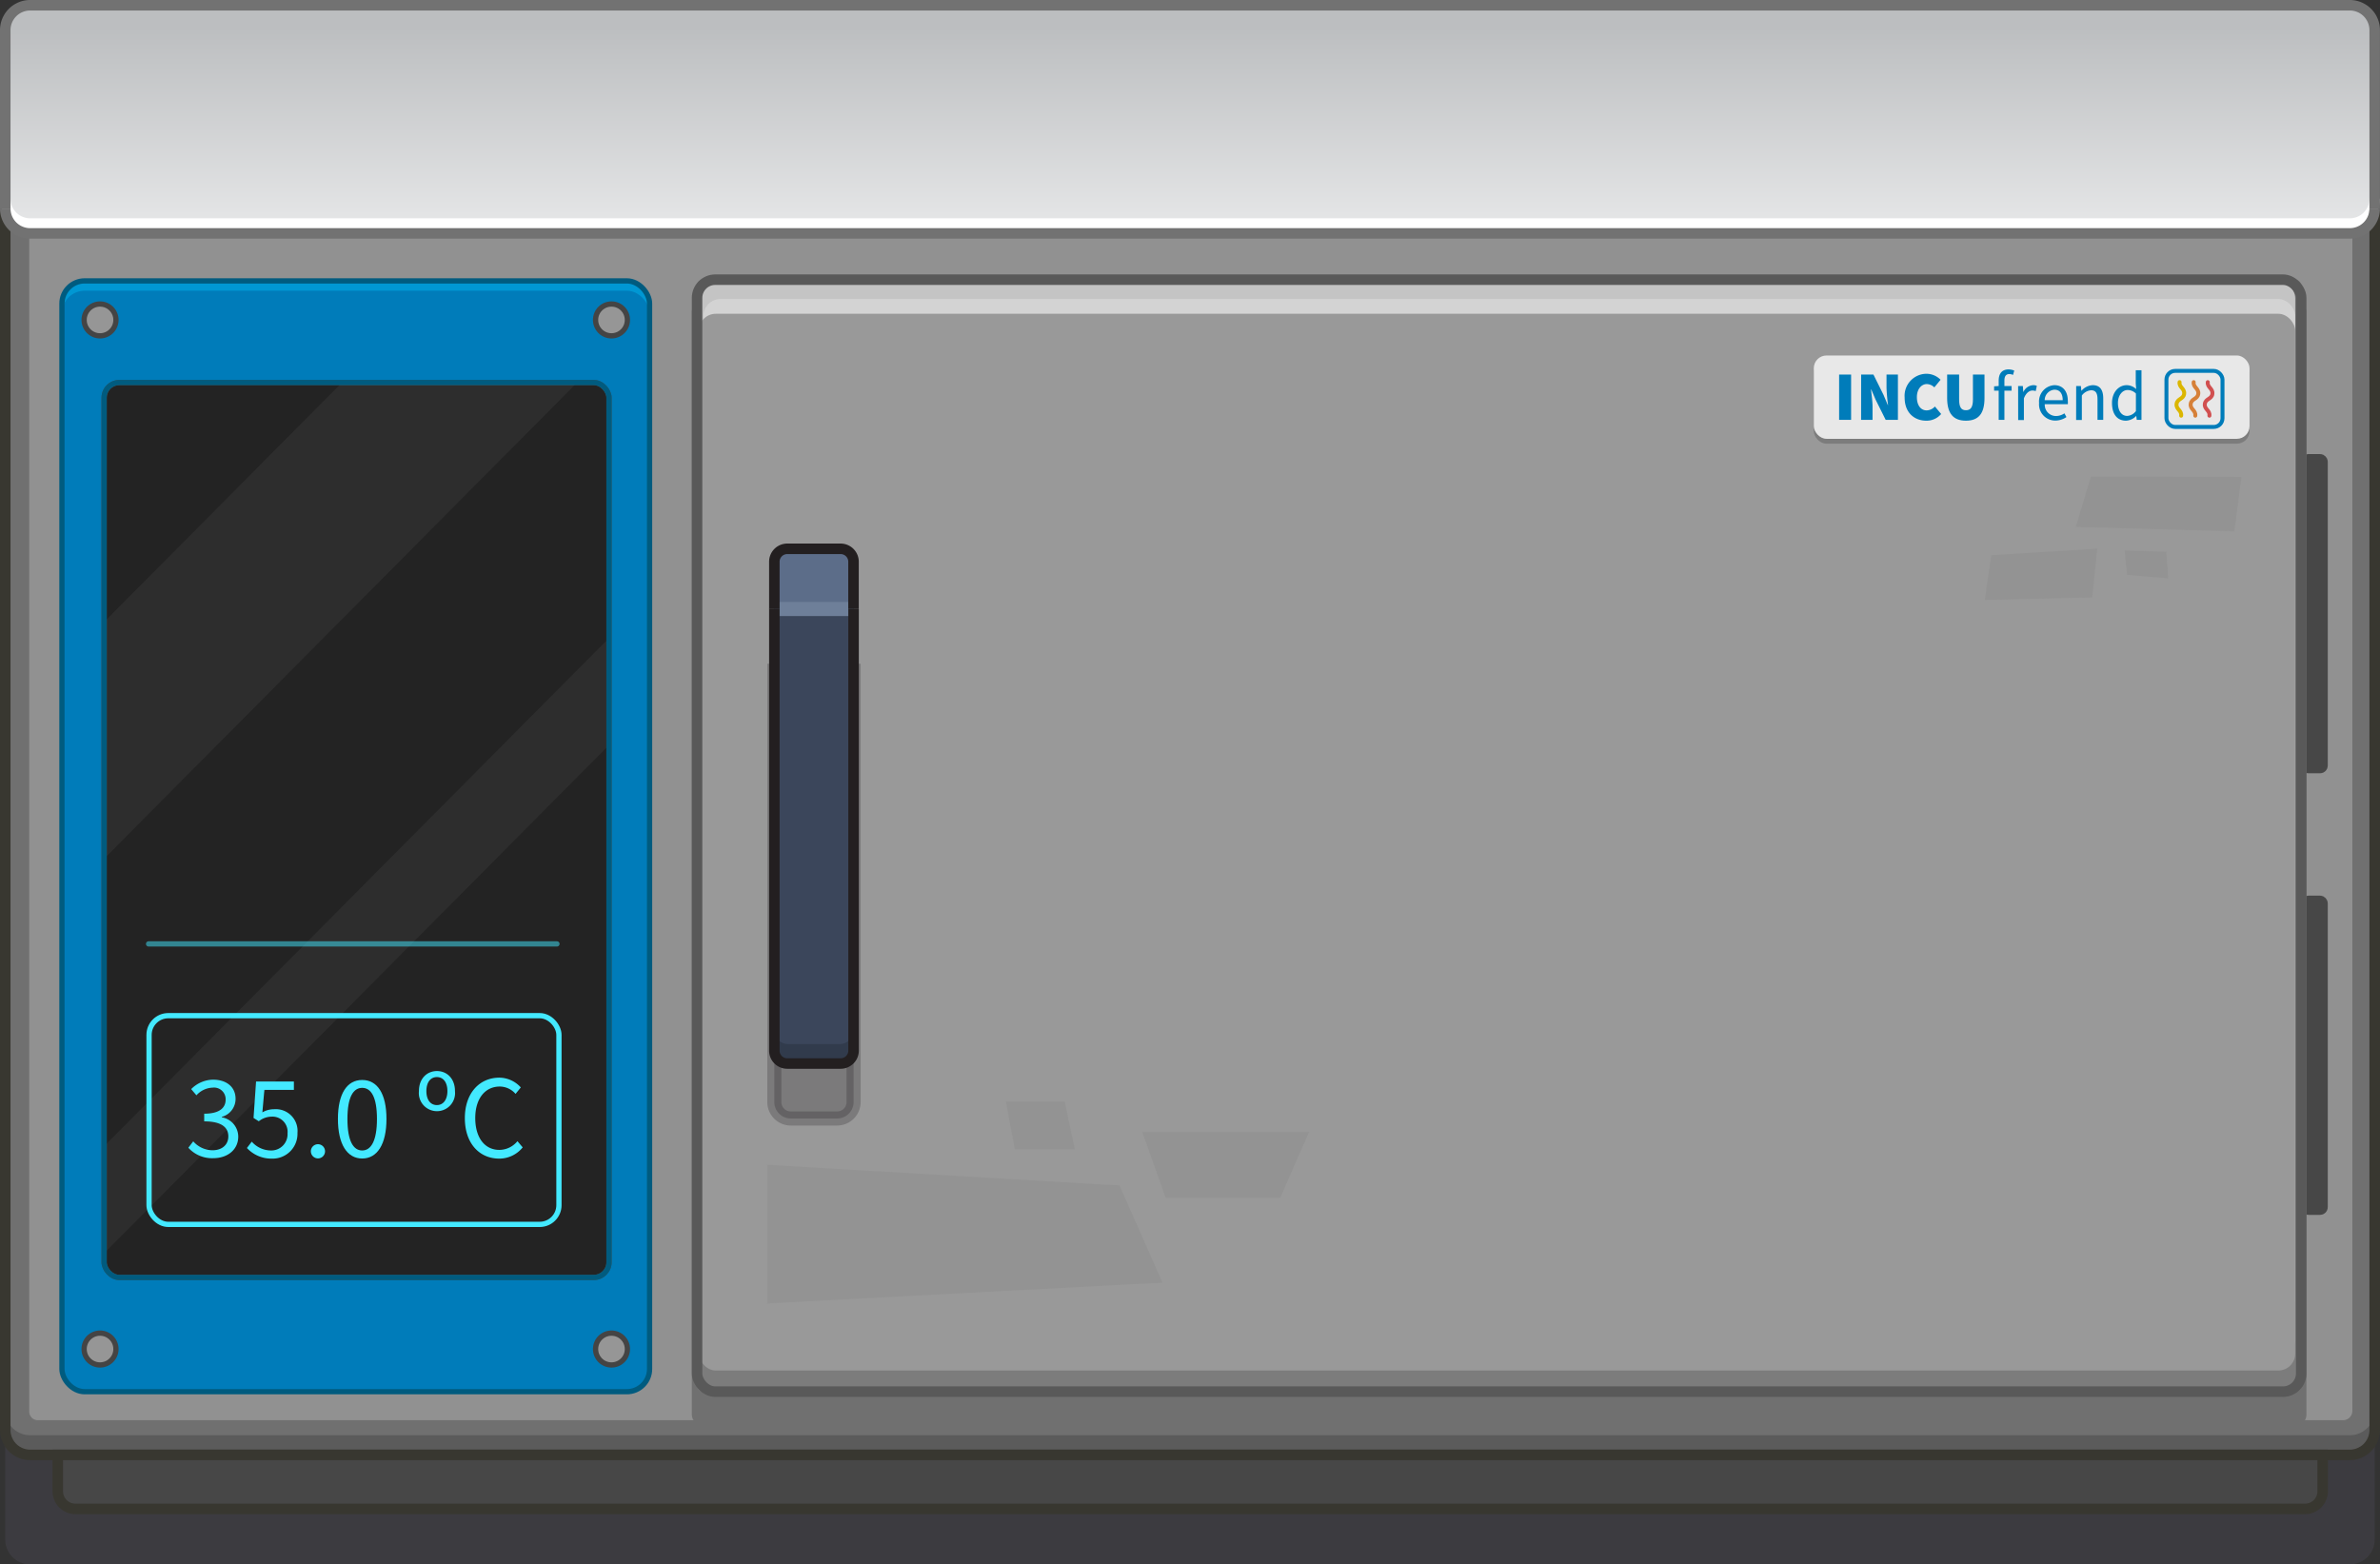
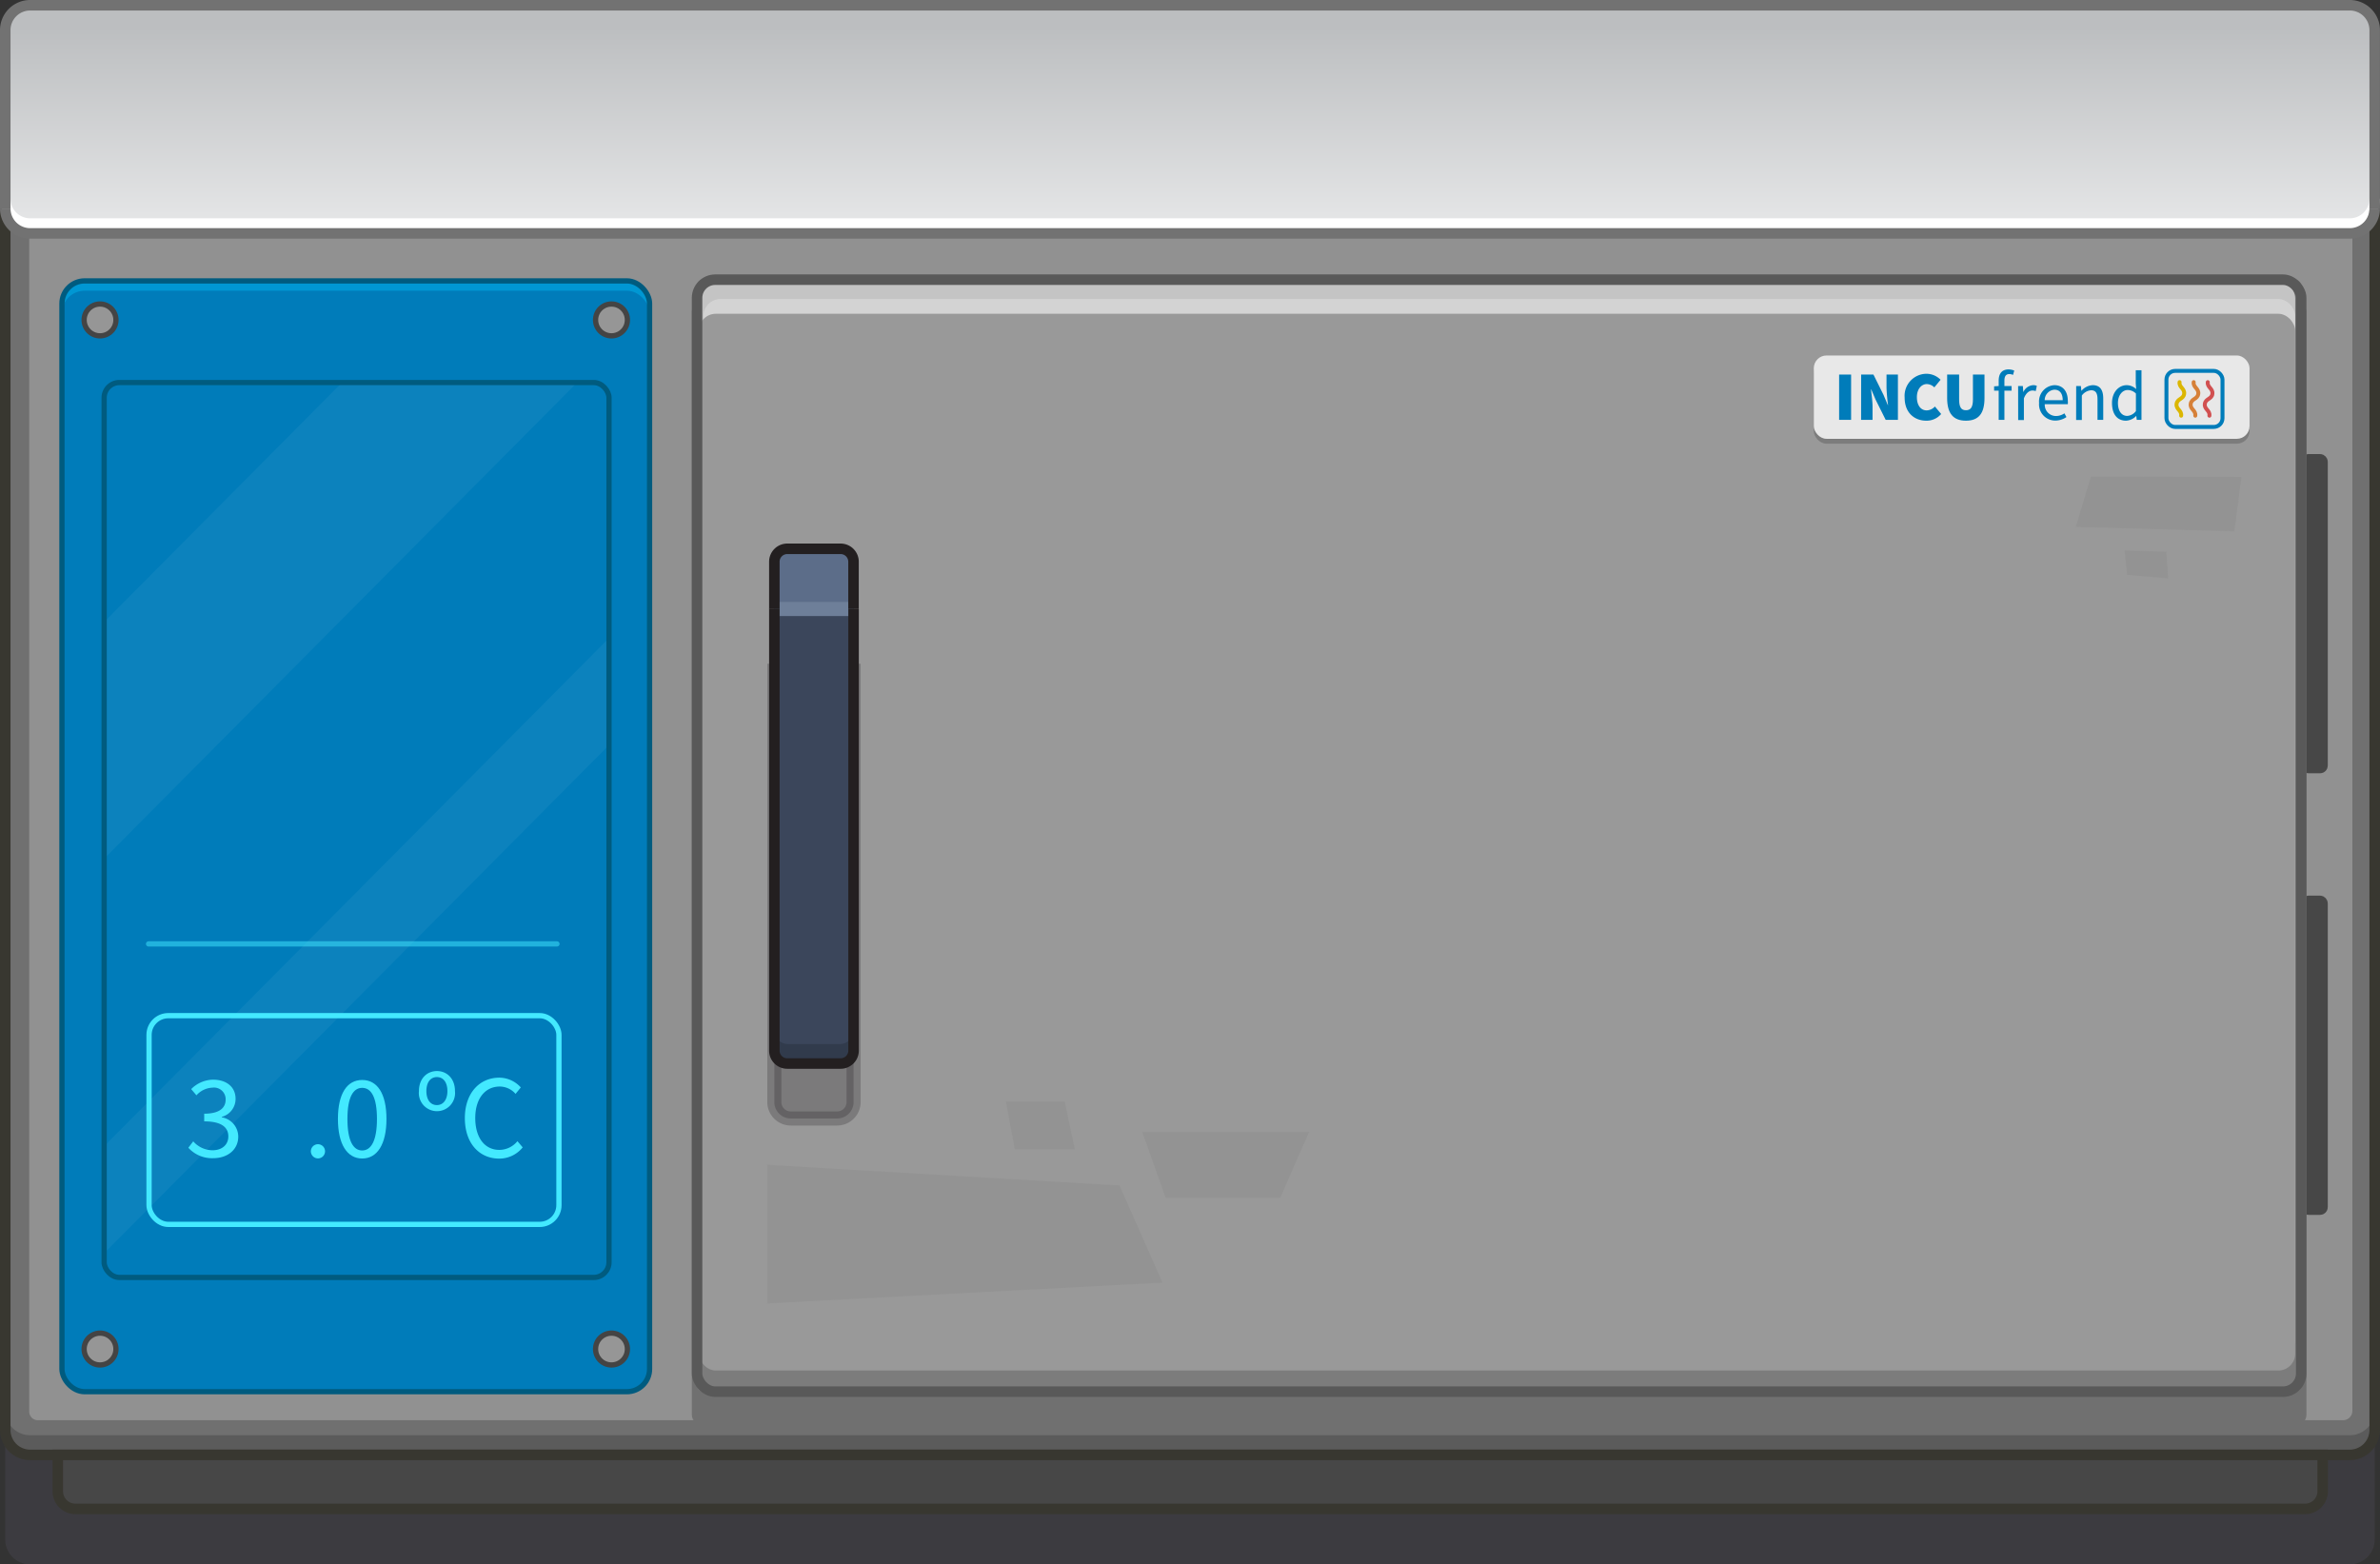
<svg xmlns="http://www.w3.org/2000/svg" viewBox="0 0 453.01 297.79">
  <rect x="0" y="0" width="453.01" height="297.79" fill="#333333" stroke="none" />
  <defs>
    <style>.cls-1{fill:#47454f;}.cls-1,.cls-36{opacity:0.5;}.cls-2{fill:#5b5b5b;}.cls-11,.cls-3{fill:#707070;}.cls-4{fill:#919191;}.cls-5{fill:url(#linear-gradient);}.cls-16,.cls-19,.cls-20,.cls-21,.cls-22,.cls-28,.cls-29,.cls-34,.cls-36,.cls-37,.cls-6,.cls-7,.cls-8{fill:none;}.cls-6{stroke:#fff;}.cls-10,.cls-11,.cls-16,.cls-19,.cls-20,.cls-21,.cls-22,.cls-28,.cls-31,.cls-32,.cls-34,.cls-36,.cls-37,.cls-6,.cls-7,.cls-8{stroke-miterlimit:10;}.cls-10,.cls-11,.cls-16,.cls-29,.cls-6,.cls-7,.cls-8{stroke-width:2px;}.cls-7{stroke:#383730;}.cls-8{stroke:#727272;}.cls-10,.cls-9{fill:#474747;}.cls-10{stroke:#474747;}.cls-11{stroke:#707070;}.cls-12{fill:#7c7c7c;}.cls-13{fill:#c4c4c4;}.cls-14{fill:#ddd;opacity:0.6;}.cls-15{fill:#999;}.cls-16{stroke:#595959;}.cls-17{fill:#e8e8e8;}.cls-18{fill:#007cba;}.cls-19{stroke:#d15050;}.cls-19,.cls-20,.cls-21,.cls-22,.cls-32,.cls-36{stroke-linecap:round;}.cls-19,.cls-20,.cls-21,.cls-22{stroke-width:0.75px;}.cls-20{stroke:#d68038;}.cls-21{stroke:#dbb600;}.cls-22{stroke:#007cba;}.cls-23{opacity:0.15;}.cls-24{fill:#231f20;opacity:0.25;}.cls-24,.cls-29{stroke:#231f20;stroke-linejoin:round;}.cls-24,.cls-28{stroke-width:2.68px;}.cls-25{fill:#313b4c;}.cls-26{fill:#3b465b;}.cls-27{fill:#5c6d89;}.cls-28{stroke:#6e7f99;}.cls-30{fill:#0097d3;}.cls-31{fill:#969696;stroke:#444;}.cls-32{fill:#232323;stroke:#4f4f4f;}.cls-33{fill:#fff;opacity:0.05;}.cls-34,.cls-36{stroke:#43e9ff;}.cls-35{fill:#43e9ff;}.cls-37{stroke:#005b7f;}</style>
    <linearGradient id="linear-gradient" x1="226.51" y1="43.64" x2="226.51" y2="5.2" gradientUnits="userSpaceOnUse">
      <stop offset="0" stop-color="#e6e7e8" />
      <stop offset="1" stop-color="#bcbec0" />
    </linearGradient>
  </defs>
  <g id="Layer_2" data-name="Layer 2">
    <g id="incubator_detail_1B" data-name="incubator detail 1B">
      <path class="cls-1" d="M452,43.56V293.05a4.74,4.74,0,0,1-4.74,4.74H5.74A4.74,4.74,0,0,1,1,293.05V43.56" />
      <path class="cls-2" d="M452,22.71V272.2a4.75,4.75,0,0,1-4.74,4.75H5.74A4.75,4.75,0,0,1,1,272.2V22.71" />
      <path class="cls-3" d="M452,19V268.47a4.74,4.74,0,0,1-4.74,4.74H5.74A4.74,4.74,0,0,1,1,268.47V19" />
      <path class="cls-4" d="M447.75,15.28V268.55a1.79,1.79,0,0,1-1.79,1.8H7.24a1.65,1.65,0,0,1-1.68-1.66V15.28" />
      <rect class="cls-5" x="1" y="1" width="451.01" height="43.43" rx="4.67" />
      <path class="cls-6" d="M452,37.82a4.74,4.74,0,0,1-4.74,4.74H5.74A4.74,4.74,0,0,1,1,37.82" />
      <path class="cls-7" d="M452,40.07V272.2a4.75,4.75,0,0,1-4.74,4.75H5.74A4.75,4.75,0,0,1,1,272.2V40.07" />
      <path class="cls-8" d="M452,39.69a4.74,4.74,0,0,1-4.74,4.74H5.74A4.74,4.74,0,0,1,1,39.69" />
      <path class="cls-8" d="M1,39.69V5.74A4.74,4.74,0,0,1,5.74,1H447.27A4.74,4.74,0,0,1,452,5.74V39.69" />
      <path class="cls-9" d="M11,276.95h431.1a0,0,0,0,1,0,0v6.92a3.36,3.36,0,0,1-3.36,3.36H14.32A3.36,3.36,0,0,1,11,283.87v-6.92A0,0,0,0,1,11,276.95Z" />
      <path class="cls-7" d="M11,276.95h431.1a0,0,0,0,1,0,0v6.92a3.36,3.36,0,0,1-3.36,3.36H14.32A3.36,3.36,0,0,1,11,283.87v-6.92A0,0,0,0,1,11,276.95Z" />
      <rect class="cls-10" x="438.94" y="87.43" width="3.13" height="58.77" rx="0.46" />
      <rect class="cls-10" x="438.94" y="171.49" width="3.13" height="58.77" rx="0.46" />
      <rect class="cls-11" x="132.68" y="58.32" width="305.33" height="212.03" rx="1.04" />
      <rect class="cls-12" x="132.68" y="53.24" width="305.33" height="211.67" rx="1.04" />
      <rect class="cls-13" x="132.68" y="52.78" width="304.19" height="198.17" rx="4.07" />
      <rect class="cls-14" x="133.91" y="56.92" width="302.96" height="201.16" rx="3.22" />
      <rect class="cls-15" x="133.03" y="59.73" width="303.84" height="201.16" rx="3.22" />
      <rect class="cls-16" x="132.68" y="53.24" width="305.33" height="211.67" rx="3.46" />
      <rect class="cls-12" x="345.24" y="68.6" width="82.94" height="15.86" rx="2.42" />
      <rect class="cls-17" x="345.24" y="67.67" width="82.94" height="15.86" rx="2.42" />
      <path class="cls-18" d="M350.06,71.3h2.28v8.62h-2.28Z" />
      <path class="cls-18" d="M354.25,71.3h2.34l1.91,3.85.82,1.94h.05a32.75,32.75,0,0,1-.29-3.29V71.3h2.17v8.62h-2.33L357,76.07l-.82-1.93h-.05c.1,1,.29,2.23.29,3.29v2.49h-2.18Z" />
      <path class="cls-18" d="M362.53,75.68a4.2,4.2,0,0,1,4.16-4.53,3.79,3.79,0,0,1,2.68,1.14l-1.19,1.45a2.09,2.09,0,0,0-1.43-.63c-1,0-1.89.93-1.89,2.49s.75,2.52,1.86,2.52a2.17,2.17,0,0,0,1.57-.74l1.19,1.43a3.63,3.63,0,0,1-2.84,1.27C364.44,80.08,362.53,78.62,362.53,75.68Z" />
      <path class="cls-18" d="M370.62,75.76V71.3h2.28V76c0,1.53.4,2.09,1.3,2.09s1.33-.56,1.33-2.09V71.3h2.2v4.46c0,2.94-1.11,4.32-3.53,4.32S370.62,78.7,370.62,75.76Z" />
      <path class="cls-18" d="M379.56,73.54l.92-.06h2.41v.89h-3.33Zm.87-1.08c0-1.31.6-2.14,1.89-2.14a2.91,2.91,0,0,1,1.07.22l-.23.83a1.79,1.79,0,0,0-.73-.16c-.61,0-.91.42-.91,1.25v7.46h-1.09Z" />
      <path class="cls-18" d="M384.13,73.48h.9l.09,1.17h0A2.19,2.19,0,0,1,387,73.32a1.6,1.6,0,0,1,.69.13l-.21,1a1.75,1.75,0,0,0-.62-.11c-.55,0-1.2.4-1.63,1.49v4.13h-1.09Z" />
      <path class="cls-18" d="M388.12,76.71a3.1,3.1,0,0,1,2.9-3.39c1.64,0,2.57,1.18,2.57,3a3.61,3.61,0,0,1,0,.62H389.2a2.13,2.13,0,0,0,2.14,2.25,2.82,2.82,0,0,0,1.6-.51l.39.71a3.77,3.77,0,0,1-2.13.67A3.08,3.08,0,0,1,388.12,76.71Zm4.5-.53c0-1.29-.58-2-1.58-2a2,2,0,0,0-1.85,2Z" />
      <path class="cls-18" d="M395.18,73.48h.9l.09.93h0a3,3,0,0,1,2.16-1.09c1.36,0,2,.88,2,2.52v4.08h-1.09V76c0-1.2-.37-1.71-1.22-1.71a2.41,2.41,0,0,0-1.76,1v4.66h-1.09Z" />
      <path class="cls-18" d="M402,76.71c0-2.09,1.32-3.39,2.79-3.39a2.64,2.64,0,0,1,1.81.75L406.52,73V70.48h1.09v9.44h-.9l-.09-.76h0a2.84,2.84,0,0,1-1.95.92C403,80.08,402,78.86,402,76.71Zm4.55,1.58V74.91a2.26,2.26,0,0,0-1.57-.67c-1,0-1.85,1-1.85,2.46s.64,2.47,1.77,2.47A2.24,2.24,0,0,0,406.52,78.29Z" />
      <path class="cls-19" d="M420.23,72.74c-.14,1,1,1.19.88,2.23s-1.3.88-1.44,1.92,1,1.2.87,2.24" />
      <path class="cls-20" d="M417.55,72.74c-.15,1,1,1.19.87,2.23s-1.3.88-1.44,1.92,1,1.2.87,2.24" />
      <path class="cls-21" d="M414.86,72.74c-.14,1,1,1.19.87,2.23s-1.3.88-1.44,1.92,1,1.2.87,2.24" />
      <rect class="cls-22" x="412.36" y="70.6" width="10.67" height="10.67" rx="1.66" />
      <g class="cls-23">
        <polygon class="cls-3" points="146.04 221.73 146.04 248.12 221.27 244.16 213.09 225.66 146.04 221.73" />
        <polygon class="cls-3" points="217.41 215.46 221.87 228 243.68 228 249.18 215.46 217.41 215.46" />
        <polygon class="cls-3" points="191.46 209.66 193.15 218.77 204.57 218.77 202.65 209.66 191.46 209.66" />
-         <polygon class="cls-3" points="377.78 114.2 379.02 105.68 399.19 104.43 398.23 113.73 377.78 114.2" />
        <polygon class="cls-3" points="404.4 104.78 404.88 109.43 412.7 110.11 412.33 105.03 404.4 104.78" />
        <polygon class="cls-3" points="398 90.72 395.1 100.3 425.29 101.14 426.64 90.78 398 90.72" />
      </g>
      <path class="cls-24" d="M44.66,124.36V207.8a3.12,3.12,0,0,1-3.12,3.11H32.68a3.11,3.11,0,0,1-3.11-3.11V124.36" />
      <path class="cls-25" d="M29.57,113.94H44.66a0,0,0,0,1,0,0v83.92A2.63,2.63,0,0,1,42,200.49H32.2a2.63,2.63,0,0,1-2.63-2.63V113.94A0,0,0,0,1,29.57,113.94Z" />
      <path class="cls-26" d="M29.57,110.2H44.66a0,0,0,0,1,0,0v83.92A2.63,2.63,0,0,1,42,196.76H32.2a2.63,2.63,0,0,1-2.63-2.63V110.2A0,0,0,0,1,29.57,110.2Z" />
      <path class="cls-27" d="M32.2,102.46H42a2.63,2.63,0,0,1,2.63,2.63v8.84a0,0,0,0,1,0,0H29.57a0,0,0,0,1,0,0v-8.84A2.63,2.63,0,0,1,32.2,102.46Z" />
      <line class="cls-28" x1="29.57" y1="113.94" x2="44.66" y2="113.94" />
-       <path class="cls-29" d="M44.66,113.94V198a2.46,2.46,0,0,1-2.46,2.45H32A2.46,2.46,0,0,1,29.57,198v-84.1" />
-       <path class="cls-29" d="M29.57,113.94v-9A2.46,2.46,0,0,1,32,102.46H42.2a2.46,2.46,0,0,1,2.46,2.46v9" />
      <rect class="cls-30" x="11.79" y="53.47" width="111.85" height="211.45" rx="4.32" />
      <rect class="cls-18" x="11.79" y="55.34" width="111.85" height="209.58" rx="4.32" />
      <circle class="cls-31" cx="19.04" cy="60.9" r="3.03" />
      <circle class="cls-31" cx="116.39" cy="60.9" r="3.03" />
      <circle class="cls-31" cx="19.04" cy="256.8" r="3.03" />
      <circle class="cls-31" cx="116.39" cy="256.8" r="3.03" />
-       <rect class="cls-32" x="19.82" y="72.82" width="96.1" height="170.35" rx="2.9" />
      <polygon class="cls-33" points="115.92 141.83 19.98 238.4 19.98 218.03 115.92 121.46 115.92 141.83" />
      <polygon class="cls-33" points="109.85 72.82 19.98 163.29 19.98 118.24 65.1 72.82 109.85 72.82" />
      <rect class="cls-34" x="28.37" y="193.34" width="78.02" height="39.73" rx="3.66" />
      <path class="cls-35" d="M35.85,218.48l.93-1.22a4.92,4.92,0,0,0,3.68,1.7c1.75,0,3-1,3-2.64s-1.18-2.86-4.59-2.86V212c3,0,4.08-1.18,4.08-2.68a2.22,2.22,0,0,0-2.49-2.28,4.33,4.33,0,0,0-3.07,1.46l-1-1.18a6,6,0,0,1,4.14-1.8c2.51,0,4.31,1.33,4.31,3.66a3.54,3.54,0,0,1-2.62,3.42v.09a3.75,3.75,0,0,1,3.13,3.66c0,2.57-2.12,4.12-4.76,4.12A6.08,6.08,0,0,1,35.85,218.48Z" />
-       <path class="cls-35" d="M47,218.53l.92-1.21A4.89,4.89,0,0,0,51.58,219a3.09,3.09,0,0,0,3.15-3.28,2.88,2.88,0,0,0-3-3.16,4,4,0,0,0-2.47.88l-1-.63.48-6.94h7.2v1.6H50.32l-.38,4.28a4.32,4.32,0,0,1,2.22-.6,4.14,4.14,0,0,1,4.46,4.51,4.72,4.72,0,0,1-4.85,4.89A6.31,6.31,0,0,1,47,218.53Z" />
      <path class="cls-35" d="M59.17,219.1a1.35,1.35,0,1,1,1.35,1.41A1.36,1.36,0,0,1,59.17,219.1Z" />
      <path class="cls-35" d="M64.32,213c0-4.83,1.74-7.42,4.62-7.42s4.62,2.6,4.62,7.42-1.75,7.53-4.62,7.53S64.32,217.81,64.32,213Zm7.43,0c0-4.22-1.14-5.92-2.81-5.92s-2.81,1.7-2.81,5.92,1.14,6,2.81,6S71.75,217.2,71.75,213Z" />
      <path class="cls-35" d="M79.74,207.7c0-2.43,1.57-3.82,3.43-3.82s3.43,1.39,3.43,3.82a3.45,3.45,0,1,1-6.86,0Zm5.42,0c0-1.61-.74-2.67-2-2.67s-2,1.06-2,2.67.75,2.66,2,2.66S85.16,209.27,85.16,207.7Z" />
      <path class="cls-35" d="M88.48,212.84c0-4.78,2.81-7.7,6.57-7.7A5.55,5.55,0,0,1,99.13,207l-1,1.23a4,4,0,0,0-3-1.4c-2.8,0-4.67,2.3-4.67,6s1.78,6.06,4.59,6.06a4.48,4.48,0,0,0,3.44-1.66l1,1.18a5.71,5.71,0,0,1-4.55,2.14C91.24,220.51,88.48,217.65,88.48,212.84Z" />
      <line class="cls-36" x1="28.28" y1="179.68" x2="106.01" y2="179.68" />
      <rect class="cls-37" x="19.82" y="72.82" width="96.1" height="170.35" rx="2.9" />
      <rect class="cls-37" x="11.79" y="53.47" width="111.85" height="211.45" rx="4.32" />
      <path class="cls-24" d="M162.47,126.35v83.44a3.12,3.12,0,0,1-3.11,3.12H150.5a3.12,3.12,0,0,1-3.11-3.12V126.35" />
      <path class="cls-25" d="M147.39,115.93h15.09a0,0,0,0,1,0,0v83.92a2.63,2.63,0,0,1-2.63,2.63H150a2.63,2.63,0,0,1-2.63-2.63V115.93A0,0,0,0,1,147.39,115.93Z" />
      <path class="cls-26" d="M147.39,112.19h15.09a0,0,0,0,1,0,0v83.92a2.63,2.63,0,0,1-2.63,2.63H150a2.63,2.63,0,0,1-2.63-2.63V112.19A0,0,0,0,1,147.39,112.19Z" />
      <path class="cls-27" d="M150,104.45h9.82a2.63,2.63,0,0,1,2.63,2.63v8.84a0,0,0,0,1,0,0H147.39a0,0,0,0,1,0,0v-8.84A2.63,2.63,0,0,1,150,104.45Z" />
      <line class="cls-28" x1="147.39" y1="115.93" x2="162.47" y2="115.93" />
      <path class="cls-29" d="M162.47,115.93V200a2.46,2.46,0,0,1-2.46,2.45H149.84a2.45,2.45,0,0,1-2.45-2.45v-84.1" />
      <path class="cls-29" d="M147.39,115.93v-9a2.46,2.46,0,0,1,2.45-2.46H160a2.46,2.46,0,0,1,2.46,2.46v9" />
    </g>
  </g>
</svg>